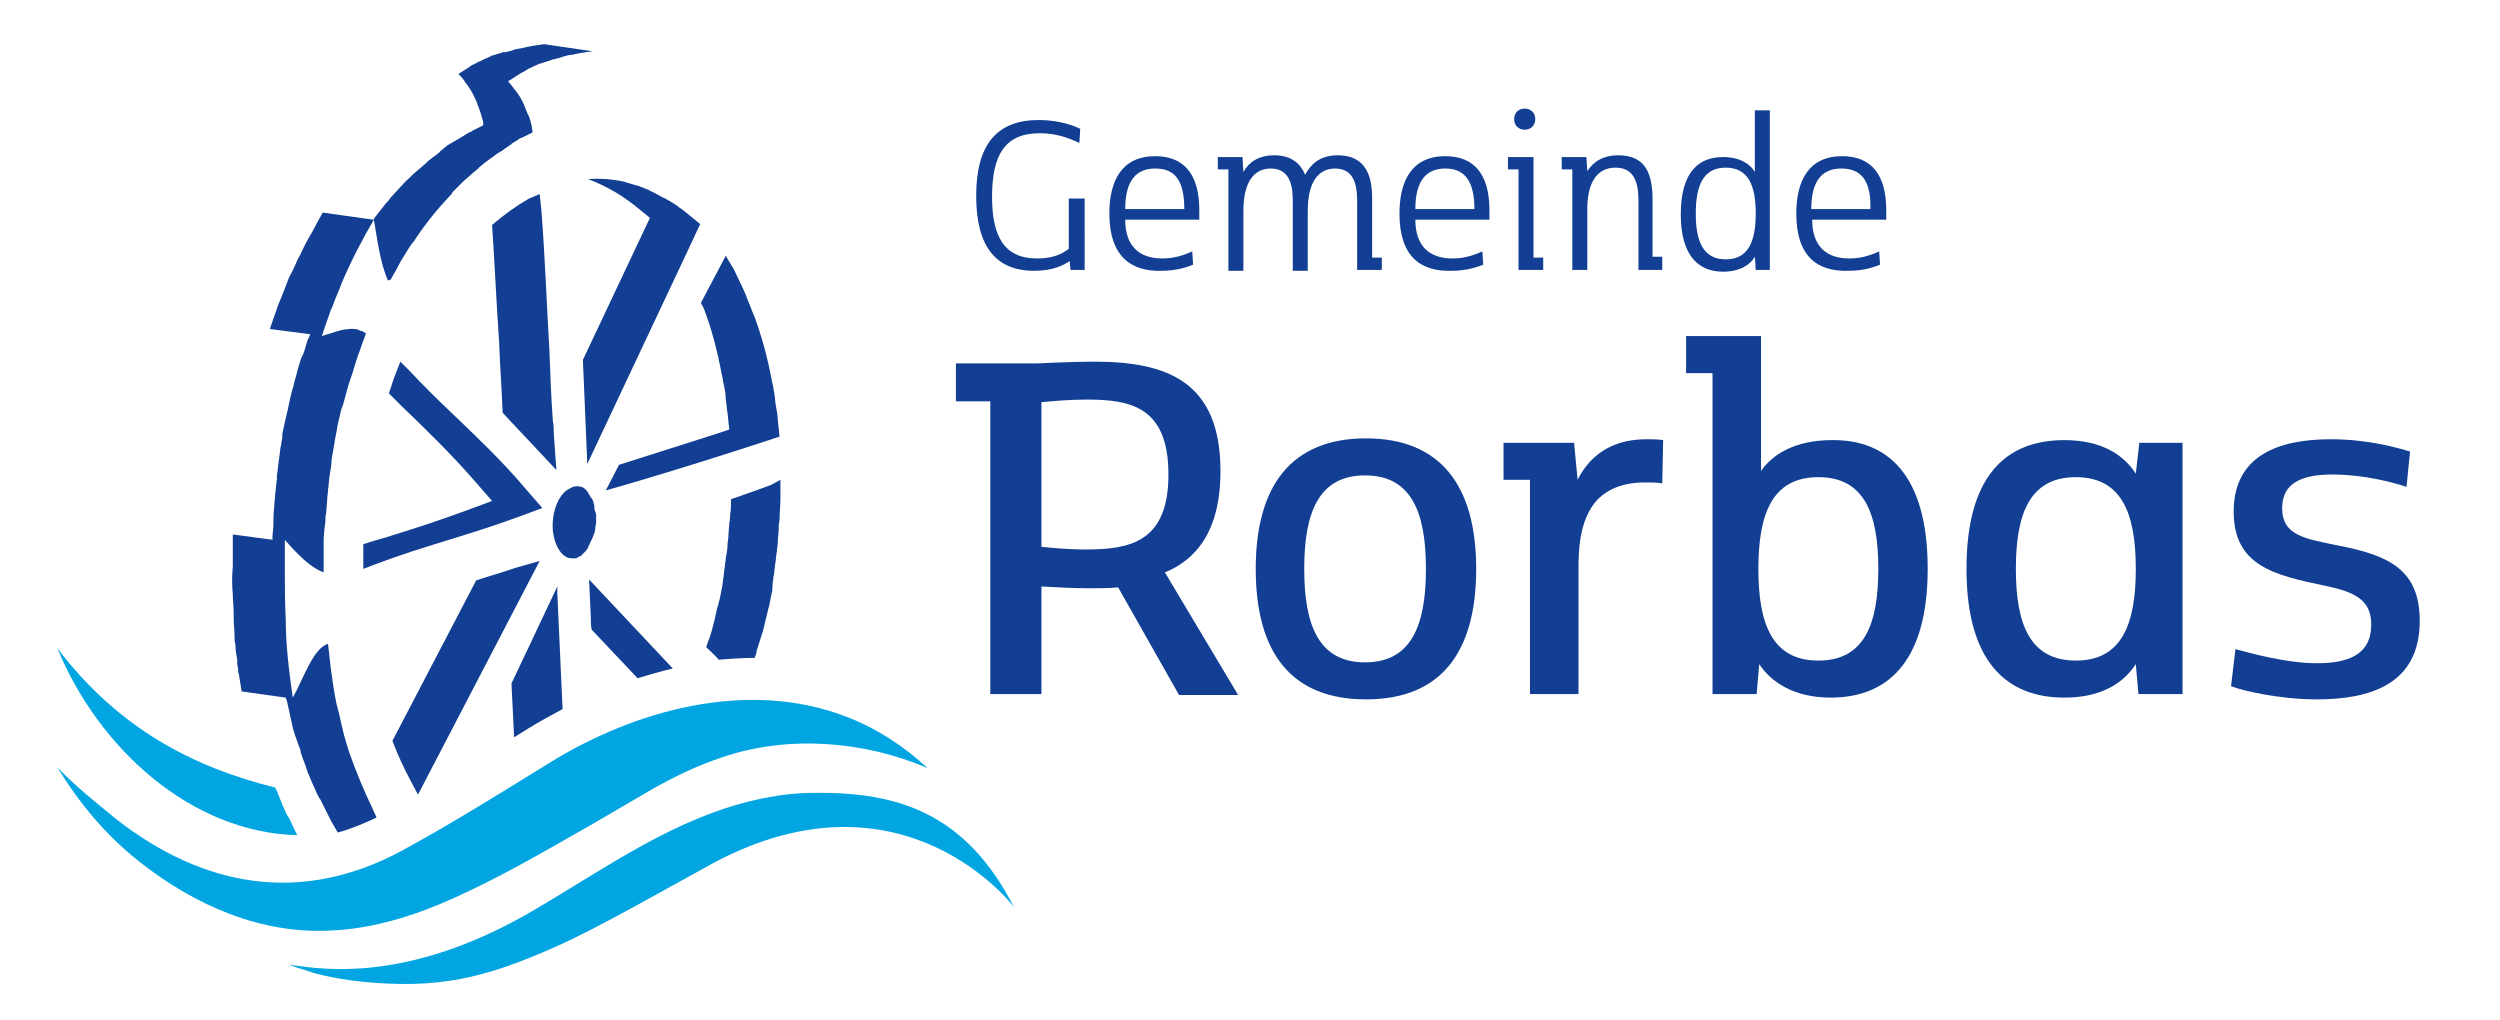
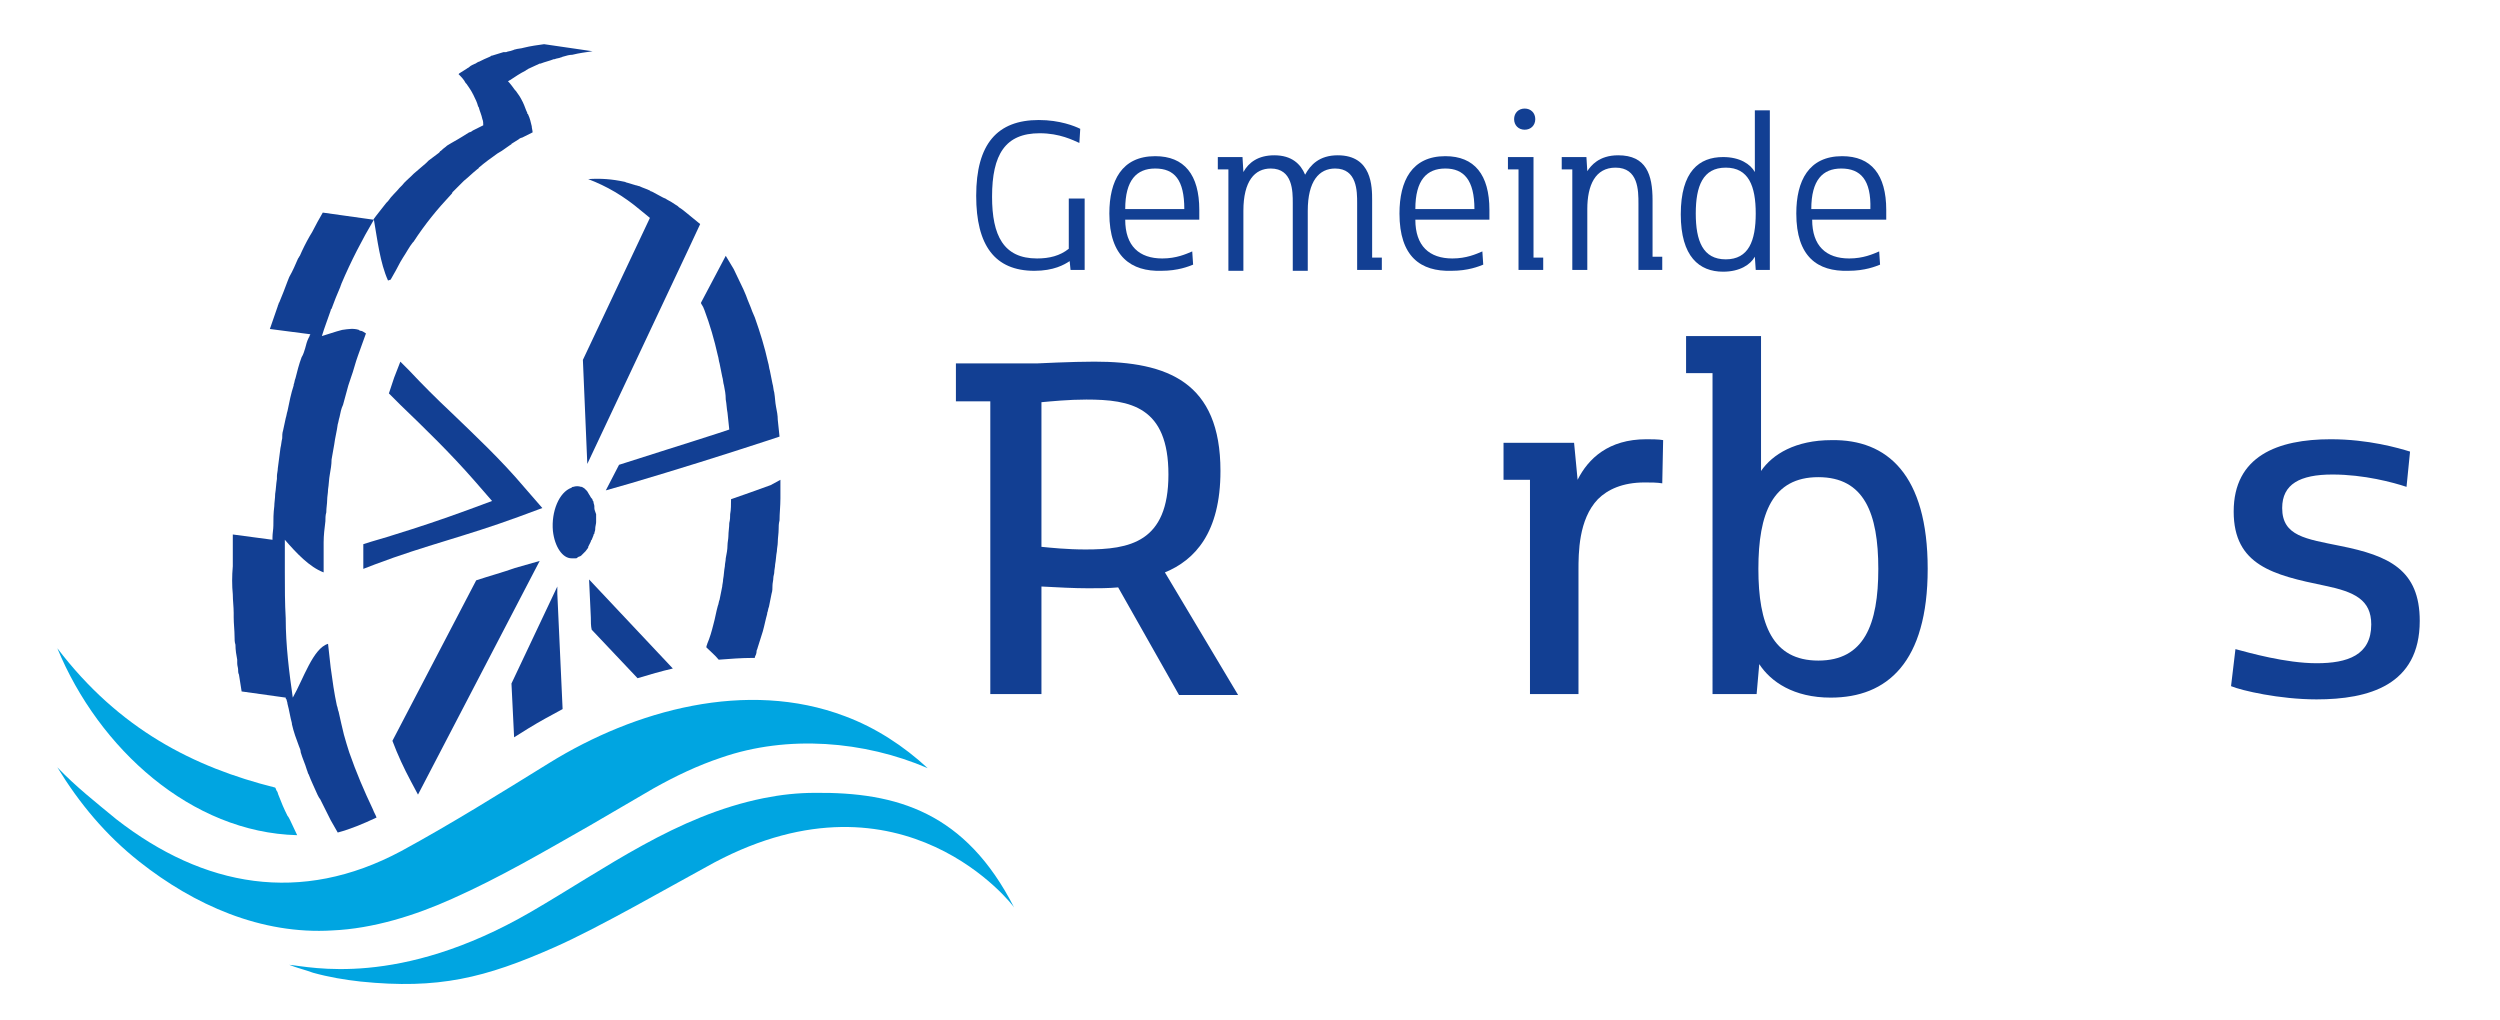
<svg xmlns="http://www.w3.org/2000/svg" version="1.1" id="Ebene_1" x="0px" y="0px" viewBox="0 0 283.5 115.6" style="enable-background:new 0 0 283.5 115.6;" xml:space="preserve" width="613" height="250">
  <style type="text/css">
	.st0{fill:#123F93;}
	.st1{fill:#00A5E1;}
</style>
  <g>
    <g>
      <g>
        <path class="st0" d="M126.8,66.6c-1.1,0.1-2.2,0.1-3.4,0.1c-1.6,0-3.4-0.1-5.3-0.2v12.2h-5.8V45.5h-3.9v-4.3h9.2     c0,0,4-0.2,6.5-0.2c8.3,0,14.3,2.3,14.3,12.4c0,7-2.9,10.1-6.3,11.5l8.3,13.9h-6.7L126.8,66.6z M132.5,53.8     c0-7.7-4.3-8.5-9.3-8.5c-2,0-4,0.2-5.1,0.3V62c1,0.1,2.9,0.3,5,0.3C128.1,62.3,132.5,61.5,132.5,53.8z" />
-         <path class="st0" d="M142.4,64.5c0-9.5,4.1-14.8,12.5-14.8c8.4,0,12.5,5.3,12.5,14.8c0,9.6-4.1,14.8-12.5,14.8     C146.5,79.3,142.4,74.1,142.4,64.5z M161.7,64.5c0-6.5-1.7-10.6-6.9-10.6s-6.9,4.1-6.9,10.6c0,6.5,1.7,10.6,6.9,10.6     S161.7,71,161.7,64.5z" />
        <path class="st0" d="M188.6,49.9l-0.1,4.9c-0.6-0.1-1.3-0.1-2-0.1c-2.5,0-4.2,0.8-5.3,1.9c-2.2,2.3-2.2,6.1-2.2,8.1v14h-5.5V54.4     h-3v-4.2h8l0.4,4.2c1.2-2.4,3.5-4.6,7.8-4.6C187.2,49.8,188.1,49.8,188.6,49.9z" />
        <path class="st0" d="M218.6,64.5c0,10.6-4.6,14.6-11,14.6c-4.2,0-6.8-1.8-8.1-3.8l-0.3,3.4h-5V42.3h-3v-4.2h8.5v15.3     c1.3-1.9,3.9-3.5,8-3.5C214,49.8,218.6,53.8,218.6,64.5z M213,64.5c0-6.3-1.6-10.4-6.8-10.4c-5.2,0-6.8,4.1-6.8,10.4     s1.6,10.4,6.8,10.4C211.4,74.9,213,70.8,213,64.5z" />
-         <path class="st0" d="M247.4,78.7h-4.9l-0.3-3.4c-1.3,2-3.7,3.8-8.1,3.8c-6.5,0-11.1-4-11.1-14.6c0-10.6,4.5-14.6,11.1-14.6     c4.4,0,6.8,1.8,8.1,3.8l0.4-3.5h4.9V78.7z M242.2,64.5c0-6.3-1.6-10.4-6.8-10.4c-5.2,0-6.8,4.1-6.8,10.4s1.6,10.4,6.8,10.4     C240.6,74.9,242.2,70.8,242.2,64.5z" />
        <path class="st0" d="M253,77.8l0.5-4.2c1.5,0.4,5.7,1.6,9.2,1.6c3.5,0,6.2-0.9,6.2-4.4c0-2.8-1.9-3.7-5.3-4.4     c-5.8-1.2-10.3-2.3-10.3-8.4c0-6.3,5-8.2,11-8.2c4.3,0,7.7,1,9,1.4l-0.4,4c-1.5-0.5-4.8-1.4-8.4-1.4c-3.7,0-5.7,1.1-5.7,3.8     c0,3.2,2.7,3.5,6.6,4.3c5.5,1.1,9,2.7,9,8.5c0,7.3-5.8,8.9-11.7,8.9C258.5,79.3,254.2,78.3,253,77.8z" />
      </g>
    </g>
    <g>
      <g>
        <path class="st0" d="M122.9,30.6h-1.5l-0.1-1c-0.6,0.4-1.8,1.1-4,1.1c-4.5,0-6.6-2.9-6.6-8.5c0-5.9,2.4-8.6,7.1-8.6     c2.4,0,4.1,0.7,4.7,1l-0.1,1.6c-0.7-0.3-2.2-1.1-4.5-1.1c-3.9,0-5.4,2.4-5.4,7.2c0,4.4,1.3,7,5.1,7c1.4,0,2.6-0.3,3.6-1.1v-5.7     h1.8V30.6z" />
        <path class="st0" d="M125.8,24.2c0-3.7,1.4-6.5,5.2-6.5c3.3,0,5,2.1,5,6.1c0,0.4,0,0.8,0,1.1h-8.4c0,3,1.6,4.4,4.2,4.4     c1.6,0,2.7-0.5,3.4-0.8l0.1,1.5c-0.5,0.2-1.7,0.7-3.6,0.7C128.3,30.8,125.8,29.1,125.8,24.2z M131,19.1c-2.1,0-3.4,1.3-3.4,4.6     h6.7C134.3,20.4,133.2,19.1,131,19.1z" />
        <path class="st0" d="M156.7,30.6h-2.8V23c0-1.3,0-3.9-2.5-3.9c-1.8,0-3.1,1.4-3.1,4.8v6.8h-1.7V23c0-1.3,0-3.9-2.5-3.9     c-1.8,0-3.1,1.4-3.1,4.8v6.8h-1.7V19.2h-1.2v-1.4h2.8l0.1,1.7c0.6-1.1,1.7-1.9,3.5-1.9c2,0,3,1,3.5,2.2c0.6-1.1,1.6-2.2,3.7-2.2     c3.9,0,3.9,3.6,3.9,5.1v6.5h1.1V30.6z" />
        <path class="st0" d="M158.7,24.2c0-3.7,1.4-6.5,5.2-6.5c3.3,0,5,2.1,5,6.1c0,0.4,0,0.8,0,1.1h-8.4c0,3,1.6,4.4,4.2,4.4     c1.6,0,2.7-0.5,3.4-0.8l0.1,1.5c-0.5,0.2-1.7,0.7-3.6,0.7C161.1,30.8,158.7,29.1,158.7,24.2z M163.9,19.1c-2.1,0-3.4,1.3-3.4,4.6     h6.7C167.2,20.4,166,19.1,163.9,19.1z" />
        <path class="st0" d="M175,30.6h-2.8V19.2H171v-1.4h2.9v11.4h1.1V30.6z M171.7,13.5c0-0.7,0.5-1.2,1.2-1.2c0.7,0,1.2,0.5,1.2,1.2     c0,0.7-0.5,1.2-1.2,1.2C172.2,14.7,171.7,14.2,171.7,13.5z" />
        <path class="st0" d="M188.6,30.6h-2.8v-7.5c0-1.5,0-4.1-2.6-4.1c-2.3,0-3.2,2-3.2,4.7v6.9h-1.7V19.2h-1.2v-1.4h2.8l0.1,1.6     c0.4-0.6,1.3-1.8,3.5-1.8c3.2,0,3.9,2.2,3.9,5.1v6.4h1.1V30.6z" />
        <path class="st0" d="M200.7,30.6h-1.6l-0.1-1.5c-0.5,0.9-1.7,1.7-3.6,1.7c-2.7,0-4.8-1.7-4.8-6.5c0-4.9,2.1-6.5,4.8-6.5     c1.9,0,3.1,0.8,3.6,1.7v-7h1.7V30.6z M199.1,24.2c0-3.1-0.8-5.2-3.4-5.2s-3.4,2.1-3.4,5.2c0,3.1,0.8,5.2,3.4,5.2     S199.1,27.3,199.1,24.2z" />
        <path class="st0" d="M203.7,24.2c0-3.7,1.4-6.5,5.2-6.5c3.3,0,5,2.1,5,6.1c0,0.4,0,0.8,0,1.1h-8.4c0,3,1.6,4.4,4.2,4.4     c1.6,0,2.7-0.5,3.4-0.8l0.1,1.5c-0.5,0.2-1.7,0.7-3.6,0.7C206.1,30.8,203.7,29.1,203.7,24.2z M208.8,19.1c-2.1,0-3.4,1.3-3.4,4.6     h6.7C212.2,20.4,211,19.1,208.8,19.1z" />
      </g>
    </g>
  </g>
  <g>
    <g>
      <path class="st0" d="M67,70c0,0.5,0,1,0.1,1.4l5.2,5.5c1.3-0.4,2.7-0.8,4-1.1l-9.5-10.1L67,70z" />
      <path class="st0" d="M54,65.8L44.5,84c0.6,1.6,1.3,3.1,2.1,4.6l0.8,1.5l13.8-26.5l-2.8,0.8C57,64.9,55.5,65.3,54,65.8z" />
      <path class="st0" d="M44.8,60.6c-1.2,0.4-2.4,0.7-3.6,1.1c0,0.2,0,0.5,0,0.7l0,2.1l1.3-0.5c2.9-1.1,5.5-1.9,8.1-2.7    c2.6-0.8,5.2-1.6,8.2-2.7l2.7-1l-2-2.3c-2.7-3.2-5.6-5.9-8.4-8.6c-1.6-1.5-3.2-3.1-4.7-4.7l-1-1l-0.7,1.8    c-0.2,0.6-0.4,1.2-0.6,1.8c0.4,0.4,0.9,0.9,1.3,1.3c2.8,2.7,5.6,5.4,8.4,8.6l2,2.3l-2.7,1C50.1,58.9,47.4,59.8,44.8,60.6z" />
      <path class="st0" d="M67.4,57.6c0-0.1,0-0.1,0-0.2c0,0,0,0,0,0c0-0.2-0.1-0.3-0.1-0.5c0-0.1-0.1-0.1-0.1-0.2    c0-0.1-0.1-0.2-0.2-0.3c0-0.1-0.1-0.1-0.1-0.2c-0.1-0.1-0.1-0.2-0.2-0.3c0-0.1-0.1-0.1-0.1-0.2c-0.1-0.1-0.2-0.2-0.2-0.2    c0,0-0.1-0.1-0.1-0.1c0,0,0,0,0,0c-0.1-0.1-0.2-0.1-0.3-0.2c0,0,0,0,0,0c0,0-0.1,0-0.1,0c-0.3-0.1-0.6-0.1-0.9,0    c-0.1,0-0.1,0-0.2,0.1c-1.4,0.5-2.3,2.7-2.1,4.9c0.2,1.8,1.1,3.1,2.1,3.1c0,0,0,0,0,0c0.2,0,0.3,0,0.5,0c0.1,0,0.1,0,0.2-0.1    c0.1-0.1,0.3-0.1,0.4-0.2l0,0c0,0,0.1-0.1,0.1-0.1l0,0c0.1-0.1,0.2-0.2,0.3-0.3c0,0,0,0,0,0c0,0,0.1-0.1,0.1-0.1    c0.1-0.1,0.2-0.3,0.3-0.4c0,0,0,0,0-0.1c0.1-0.2,0.2-0.4,0.3-0.6c0-0.1,0-0.1,0.1-0.2c0.1-0.2,0.1-0.3,0.2-0.5c0,0,0,0,0,0    c0-0.1,0-0.1,0.1-0.2c0-0.2,0.1-0.3,0.1-0.5c0,0,0,0,0,0c0,0,0-0.1,0-0.1c0-0.2,0.1-0.5,0.1-0.7c0,0,0-0.1,0-0.1    c0-0.3,0-0.5,0-0.8C67.5,58,67.4,57.8,67.4,57.6z" />
      <path class="st0" d="M82.9,56.6c0,0.6,0,1.2-0.1,1.7c0,0.3,0,0.6-0.1,1c0,0.5-0.1,1-0.1,1.5c0,0.3-0.1,0.7-0.1,1    c0,0.5-0.1,1-0.2,1.5c0,0.3-0.1,0.6-0.1,0.9c-0.1,0.5-0.1,1-0.2,1.5c0,0.3-0.1,0.6-0.1,0.8c-0.1,0.5-0.2,1-0.3,1.5    c-0.1,0.2-0.1,0.5-0.2,0.7c-0.2,0.7-0.3,1.4-0.5,2.1c0,0,0,0,0,0c-0.2,0.8-0.4,1.5-0.7,2.2c0,0.1-0.1,0.2-0.1,0.4    c0.5,0.5,1,0.9,1.4,1.4c1.3-0.1,2.6-0.2,3.8-0.2h0c0.1,0,0.2,0,0.3,0c0,0,0-0.1,0-0.1c0.1-0.2,0.2-0.4,0.2-0.7    c0-0.1,0.1-0.2,0.1-0.3c0.2-0.6,0.4-1.3,0.6-1.9c0,0,0,0,0,0c0,0,0,0,0,0c0.2-0.7,0.3-1.3,0.5-2c0,0,0-0.1,0-0.1    c0.1-0.2,0.1-0.5,0.2-0.7c0,0,0,0,0,0c0.1-0.5,0.2-1,0.3-1.5c0,0,0,0,0,0c0.1-0.3,0.1-0.6,0.1-0.9c0-0.3,0.1-0.6,0.1-0.9    c0-0.2,0.1-0.4,0.1-0.6c0-0.3,0.1-0.6,0.1-0.9c0.1-0.5,0.1-1,0.2-1.5c0,0,0,0,0,0c0-0.3,0.1-0.7,0.1-1c0-0.5,0.1-1,0.1-1.5    c0-0.3,0-0.6,0.1-1c0-0.8,0.1-1.6,0.1-2.5l0-2.1L87.4,55C85.8,55.6,84.3,56.1,82.9,56.6z" />
      <path class="st0" d="M63.2,66.5l-5.2,11l0.3,6.1l1.6-1c1.3-0.8,2.6-1.5,3.9-2.2l-0.6-13.1L63.2,66.5z" />
      <path class="st0" d="M26.4,67.4c0,0.7,0.1,1.4,0.1,2.1c0,0,0,0.1,0,0.1c0,0.1,0,0.3,0,0.4c0,0.7,0.1,1.5,0.1,2.2    c0,0.3,0,0.6,0.1,0.9c0,0.6,0.1,1.2,0.2,1.7c0,0.1,0,0.3,0,0.4c0,0.3,0.1,0.5,0.1,0.7c0,0.2,0,0.4,0.1,0.6    c0.1,0.7,0.2,1.3,0.3,1.9c0,0,0,0,0,0l5,0.7c0,0.1,0,0.2,0.1,0.2c0,0.2,0.1,0.3,0.1,0.5c0.2,0.7,0.3,1.5,0.5,2.2c0,0,0,0.1,0,0.1    c0.2,0.9,0.5,1.7,0.8,2.5c0.1,0.2,0.2,0.5,0.2,0.7c0.2,0.7,0.5,1.3,0.7,2c0.1,0.2,0.1,0.4,0.2,0.5c0.3,0.8,0.7,1.6,1,2.3    c0.1,0.2,0.2,0.4,0.3,0.5c0.3,0.6,0.6,1.2,0.9,1.8c0.1,0.2,0.2,0.4,0.3,0.6c0.3,0.5,0.5,0.9,0.8,1.4c1.5-0.4,2.9-1,4.4-1.7    c-0.1-0.3-0.3-0.6-0.4-0.9c-1-2.1-1.9-4.2-2.7-6.5c0,0,0,0,0,0c-0.2-0.6-0.4-1.3-0.6-2c-0.2-0.8-0.4-1.7-0.6-2.6    c-0.1-0.2-0.1-0.5-0.2-0.7c0,0,0,0,0,0c-0.3-1.4-0.5-2.8-0.7-4.3c0,0,0,0,0,0c-0.1-0.9-0.2-1.8-0.3-2.7c-1.7,0.5-2.8,4-4,6.1    c-0.4-2.8-0.8-5.9-0.8-9c-0.1-1.7-0.1-3.5-0.1-5.2c0,0,0,0,0,0c0-0.1,0-0.2,0-0.3c0-1.1,0-2.3,0-3.4c1.3,1.5,2.8,3.1,4.4,3.7    c0-0.4,0-0.8,0-1.2c0-0.5,0-0.9,0-1.4c0-0.3,0-0.5,0-0.8c0,0,0,0,0,0c0-0.8,0.1-1.6,0.2-2.4c0-0.3,0-0.7,0.1-1c0,0,0,0,0,0    c0-0.5,0.1-1,0.1-1.4c0,0,0,0,0,0c0-0.4,0.1-0.8,0.1-1.2c0.1-0.6,0.1-1.2,0.2-1.7c0,0,0,0,0,0c0.1-0.6,0.2-1.1,0.2-1.7    c0.1-0.6,0.2-1.1,0.3-1.7c0,0,0,0,0,0c0.1-0.8,0.3-1.5,0.4-2.3c0,0,0,0,0,0c0.1-0.3,0.1-0.5,0.2-0.8c0,0,0,0,0,0    c0.1-0.5,0.2-1,0.4-1.4c0.2-0.7,0.4-1.5,0.6-2.2c0,0,0,0,0,0c0.1-0.3,0.2-0.6,0.3-0.9c0.3-0.8,0.5-1.7,0.8-2.5    c0.3-0.8,0.6-1.7,0.9-2.5c0,0,0,0,0,0c-0.2-0.1-0.4-0.3-0.6-0.3c-0.1,0-0.1,0-0.2-0.1c-0.6-0.2-1.2-0.1-1.9,0    c-0.8,0.2-1.6,0.5-2.3,0.7c0.3-1,0.7-2,1-2.9c0-0.1,0-0.1,0.1-0.2c0,0,0,0,0,0c0.3-0.8,0.6-1.6,1-2.5c0-0.1,0.1-0.2,0.1-0.3    c0,0,0,0,0,0c1.1-2.6,2.4-5.1,3.7-7.3c0.4,2.3,0.7,4.9,1.6,6.9l0.3-0.1c0.4-0.7,0.8-1.4,1.1-2c0.1-0.2,0.2-0.3,0.3-0.5    c0,0,0,0,0,0c0.4-0.6,0.7-1.2,1.1-1.7c0,0,0,0,0,0c0,0,0.1-0.1,0.1-0.1c1.3-2,2.7-3.7,4.2-5.3c0.1-0.1,0.2-0.2,0.2-0.3    c0,0,0,0,0,0c0.4-0.4,0.8-0.8,1.1-1.1l0,0c0.1-0.1,0.2-0.2,0.2-0.2l0,0c0.5-0.4,1-0.9,1.5-1.3c0.1-0.1,0.2-0.1,0.2-0.2    c0,0,0,0,0,0c0.7-0.6,1.4-1.1,2.1-1.6c0,0,0,0,0,0c0.2-0.1,0.3-0.2,0.5-0.3l0,0c0.3-0.2,0.7-0.5,1-0.7c0,0,0.1,0,0.1-0.1    c0,0,0,0,0,0c0.3-0.2,0.5-0.3,0.8-0.5c0,0,0,0,0,0c0.1-0.1,0.3-0.2,0.4-0.2c0,0,0,0,0,0c0.4-0.2,0.8-0.4,1.2-0.6    c0-0.2-0.1-0.5-0.1-0.7c0,0,0,0,0,0c-0.1-0.4-0.2-0.9-0.4-1.3c0,0,0-0.1-0.1-0.1c0,0,0,0,0-0.1c-0.2-0.4-0.3-0.8-0.5-1.2    c0-0.1-0.1-0.1-0.1-0.2c-0.2-0.4-0.4-0.7-0.7-1.1c0,0-0.1-0.1-0.1-0.1c-0.3-0.4-0.5-0.7-0.8-1c0,0,0,0,0,0c0.1,0,0.1-0.1,0.2-0.1    c0,0,0,0,0,0c0.6-0.4,1.2-0.8,1.8-1.1c0,0,0,0,0,0c0.1-0.1,0.2-0.1,0.3-0.2c0,0,0,0,0,0c0.4-0.2,0.9-0.4,1.3-0.6c0,0,0,0,0,0    c0,0,0.1,0,0.1,0c0.5-0.2,1-0.3,1.5-0.5c0,0,0.1,0,0.1,0c0,0,0,0,0,0c0.2-0.1,0.5-0.1,0.7-0.2c0,0,0,0,0,0c0.1,0,0.2-0.1,0.3-0.1    c0,0,0,0,0,0c0.3-0.1,0.7-0.2,1-0.2c0.8-0.2,1.6-0.3,2.3-0.4L61.7,5c-0.7,0.1-1.5,0.2-2.3,0.4c-0.3,0.1-0.7,0.1-1,0.2    c-0.1,0-0.2,0.1-0.3,0.1c-0.2,0.1-0.5,0.1-0.7,0.2c0,0-0.1,0-0.1,0c-0.1,0-0.1,0-0.2,0c-0.4,0.1-0.9,0.3-1.3,0.4    c-0.1,0-0.1,0-0.2,0.1c-0.5,0.2-0.9,0.4-1.3,0.6c-0.1,0-0.1,0-0.2,0.1c-0.1,0-0.1,0.1-0.2,0.1c-0.2,0.1-0.5,0.2-0.7,0.4    c-0.1,0.1-0.2,0.1-0.3,0.2c-0.3,0.2-0.5,0.3-0.8,0.5c0,0-0.1,0.1-0.1,0.1c0,0,0,0,0,0c0,0,0,0,0,0h0c0.3,0.3,0.6,0.6,0.8,1    c0,0,0.1,0.1,0.1,0.1c0.2,0.3,0.5,0.7,0.7,1.1c0,0.1,0.1,0.1,0.1,0.2c0.2,0.4,0.4,0.8,0.5,1.2c0,0.1,0.1,0.1,0.1,0.2    c0.1,0.4,0.3,0.8,0.4,1.3c0.1,0.2,0.1,0.5,0.1,0.7h0c-0.4,0.2-0.8,0.4-1.2,0.6c-0.1,0.1-0.3,0.2-0.4,0.2c-0.3,0.2-0.5,0.3-0.8,0.5    c-0.2,0.1-0.3,0.2-0.5,0.3c-0.2,0.1-0.5,0.3-0.7,0.4c-0.2,0.1-0.3,0.2-0.5,0.3c-0.2,0.2-0.4,0.3-0.6,0.5c0,0-0.1,0.1-0.1,0.1    c-0.1,0-0.1,0.1-0.2,0.2c-0.4,0.3-0.8,0.6-1.2,0.9c-0.1,0.1-0.2,0.2-0.3,0.3c-0.5,0.4-0.9,0.8-1.4,1.2c-0.1,0.1-0.2,0.2-0.2,0.2    c-0.4,0.4-0.8,0.7-1.1,1.1c-0.1,0.1-0.2,0.2-0.3,0.3c-0.4,0.5-0.9,0.9-1.3,1.5c-0.1,0.1-0.1,0.1-0.2,0.2c-0.4,0.5-0.7,0.9-1.1,1.4    c-0.1,0.1-0.2,0.3-0.3,0.4c0,0,0,0.1-0.1,0.1l-5.7-0.8c-0.4,0.7-0.8,1.4-1.2,2.2c-0.1,0.2-0.2,0.3-0.3,0.5    c-0.4,0.7-0.8,1.5-1.1,2.2c-0.1,0.1-0.1,0.2-0.2,0.3c-0.3,0.7-0.6,1.4-1,2.1c-0.1,0.2-0.1,0.3-0.2,0.5c-0.3,0.8-0.6,1.6-0.9,2.3    c0,0.1-0.1,0.1-0.1,0.2c0,0.1-0.1,0.2-0.1,0.3c-0.3,0.9-0.6,1.7-0.9,2.6l4.6,0.6c-0.1,0.1-0.1,0.3-0.2,0.4    c-0.2,0.4-0.3,0.8-0.4,1.2c-0.1,0.3-0.2,0.7-0.4,1c-0.3,0.8-0.5,1.6-0.7,2.4c-0.1,0.2-0.1,0.5-0.2,0.7c0,0,0,0.1,0,0.1    c-0.3,0.9-0.5,1.9-0.7,2.9c-0.1,0.3-0.1,0.5-0.2,0.8c-0.1,0.5-0.2,0.9-0.3,1.4c-0.1,0.3-0.1,0.6-0.1,0.9c-0.1,0.4-0.1,0.7-0.2,1.1    c-0.1,0.8-0.2,1.5-0.3,2.3c0,0.3-0.1,0.6-0.1,0.9c0,0.1,0,0.2,0,0.3c-0.1,0.6-0.1,1.1-0.2,1.7c0,0.5-0.1,1-0.1,1.4    C31,58.2,31,58.9,31,59.6c0,0.4-0.1,0.9-0.1,1.3c0,0,0,0.1,0,0.1c0,0.1,0,0.1,0,0.2l-4.5-0.6c0,0.9,0,1.9,0,2.8c0,0.3,0,0.5,0,0.8    C26.3,65.3,26.3,66.4,26.4,67.4C26.4,67.4,26.4,67.4,26.4,67.4z" />
      <path class="st0" d="M79.9,35.2c0.6,1.6,1.1,3.3,1.5,5.1c0.1,0.3,0.1,0.6,0.2,0.9c0.1,0.5,0.2,1,0.3,1.5c0.1,0.3,0.1,0.7,0.2,1    c0.1,0.5,0.2,1,0.2,1.6c0.1,0.5,0.1,1,0.2,1.5l0.2,1.9l-1.2,0.4c-4,1.3-7.6,2.4-11.3,3.6l-1.5,2.9l2.8-0.8    c5.4-1.6,10.2-3.1,15.7-4.9l1.2-0.4l-0.2-1.9c0-0.5-0.1-1-0.2-1.5c-0.1-0.5-0.1-1-0.2-1.6c-0.1-0.3-0.1-0.7-0.2-1    c-0.1-0.5-0.2-1-0.3-1.5c0,0,0,0,0,0c-0.1-0.3-0.1-0.6-0.2-0.9c-0.4-1.8-0.9-3.4-1.5-5.1c-0.1-0.2-0.2-0.5-0.3-0.7    c-0.2-0.6-0.5-1.2-0.7-1.8c-0.1-0.2-0.2-0.5-0.3-0.7c-0.4-0.8-0.7-1.5-1.1-2.3L82.3,29l-2.8,5.3c0,0,0,0.1,0,0.1    C79.7,34.7,79.8,34.9,79.9,35.2z" />
      <path class="st0" d="M72.6,23.8l1.1,0.9l-7.6,16.1l0.5,11.8L78,28.4l1.4-3l-1.1-0.9c-0.4-0.3-0.8-0.7-1.3-1    c-0.1-0.1-0.2-0.2-0.4-0.3c-0.3-0.2-0.6-0.4-1-0.6c-0.1-0.1-0.2-0.1-0.4-0.2c-0.4-0.2-0.9-0.5-1.3-0.7c-0.1,0-0.1,0-0.2-0.1    c-0.4-0.2-0.8-0.3-1.2-0.5c-0.1,0-0.3-0.1-0.4-0.1c-0.3-0.1-0.7-0.2-1-0.3c-0.1,0-0.2-0.1-0.3-0.1c-1.4-0.3-2.7-0.4-4.1-0.3    C68.8,21.1,70.7,22.2,72.6,23.8z" />
-       <path class="st0" d="M62.8,49.1c0-0.4,0-0.9-0.1-1.3c-0.2-2.7-0.3-5.4-0.4-8.1c-0.3-5.2-0.5-10.6-0.9-15.8l-0.2-1.9L60,22.5    c-1.4,0.8-2.8,1.8-4.2,3c0.3,4.4,0.5,9,0.8,13.3c0.1,2.7,0.3,5.4,0.4,8l6.1,6.5L63,52L62.8,49.1z" />
    </g>
  </g>
  <g>
    <path class="st1" d="M92.4,89.9c-1.9,0-3.8,0.2-5.8,0.6c-9.9,2-17.8,7.9-26.4,12.9c-15,8.7-25.1,6.2-27.4,6   c0.7,0.3,1.9,0.6,2.7,0.9c1.8,0.5,3.6,0.8,5.4,1c8.8,0.9,14.1-0.4,22-3.9c5-2.2,13.3-7,18.1-9.6c21.5-11.4,34,5,34,5.1   C109.5,92.1,101.7,89.8,92.4,89.9z" />
    <path class="st1" d="M74.1,89.4c2.5-1.4,5-2.6,7.7-3.5c7.5-2.6,16.2-1.9,23.4,1.2c-2.7-2.5-5.9-4.6-9.4-5.9   c-11.1-4.2-23.8-0.7-33.5,5.3c-5.5,3.4-11.1,6.9-16.8,10c-11.4,6.1-22.4,4.1-32.3-3.6C10.9,91,8.6,89.2,6.5,87   c2.5,4.1,5.5,7.7,9.3,10.7c6.2,4.9,13.8,8.3,21.9,7.8c4.6-0.2,9.4-1.7,13.6-3.6c5.4-2.4,10.5-5.4,15.6-8.3   C69.3,92.2,71.7,90.8,74.1,89.4z" />
    <path class="st1" d="M32.9,93c-0.1-0.2-0.2-0.4-0.3-0.5c-0.4-0.8-0.7-1.5-1-2.3c-0.1-0.2-0.1-0.4-0.2-0.5c-0.1-0.1-0.1-0.3-0.2-0.4   C22,87,13.5,82.7,6.5,73.5c4.7,11.4,15.2,20.9,27.2,21.2C33.4,94.1,33.2,93.6,32.9,93z" />
  </g>
</svg>